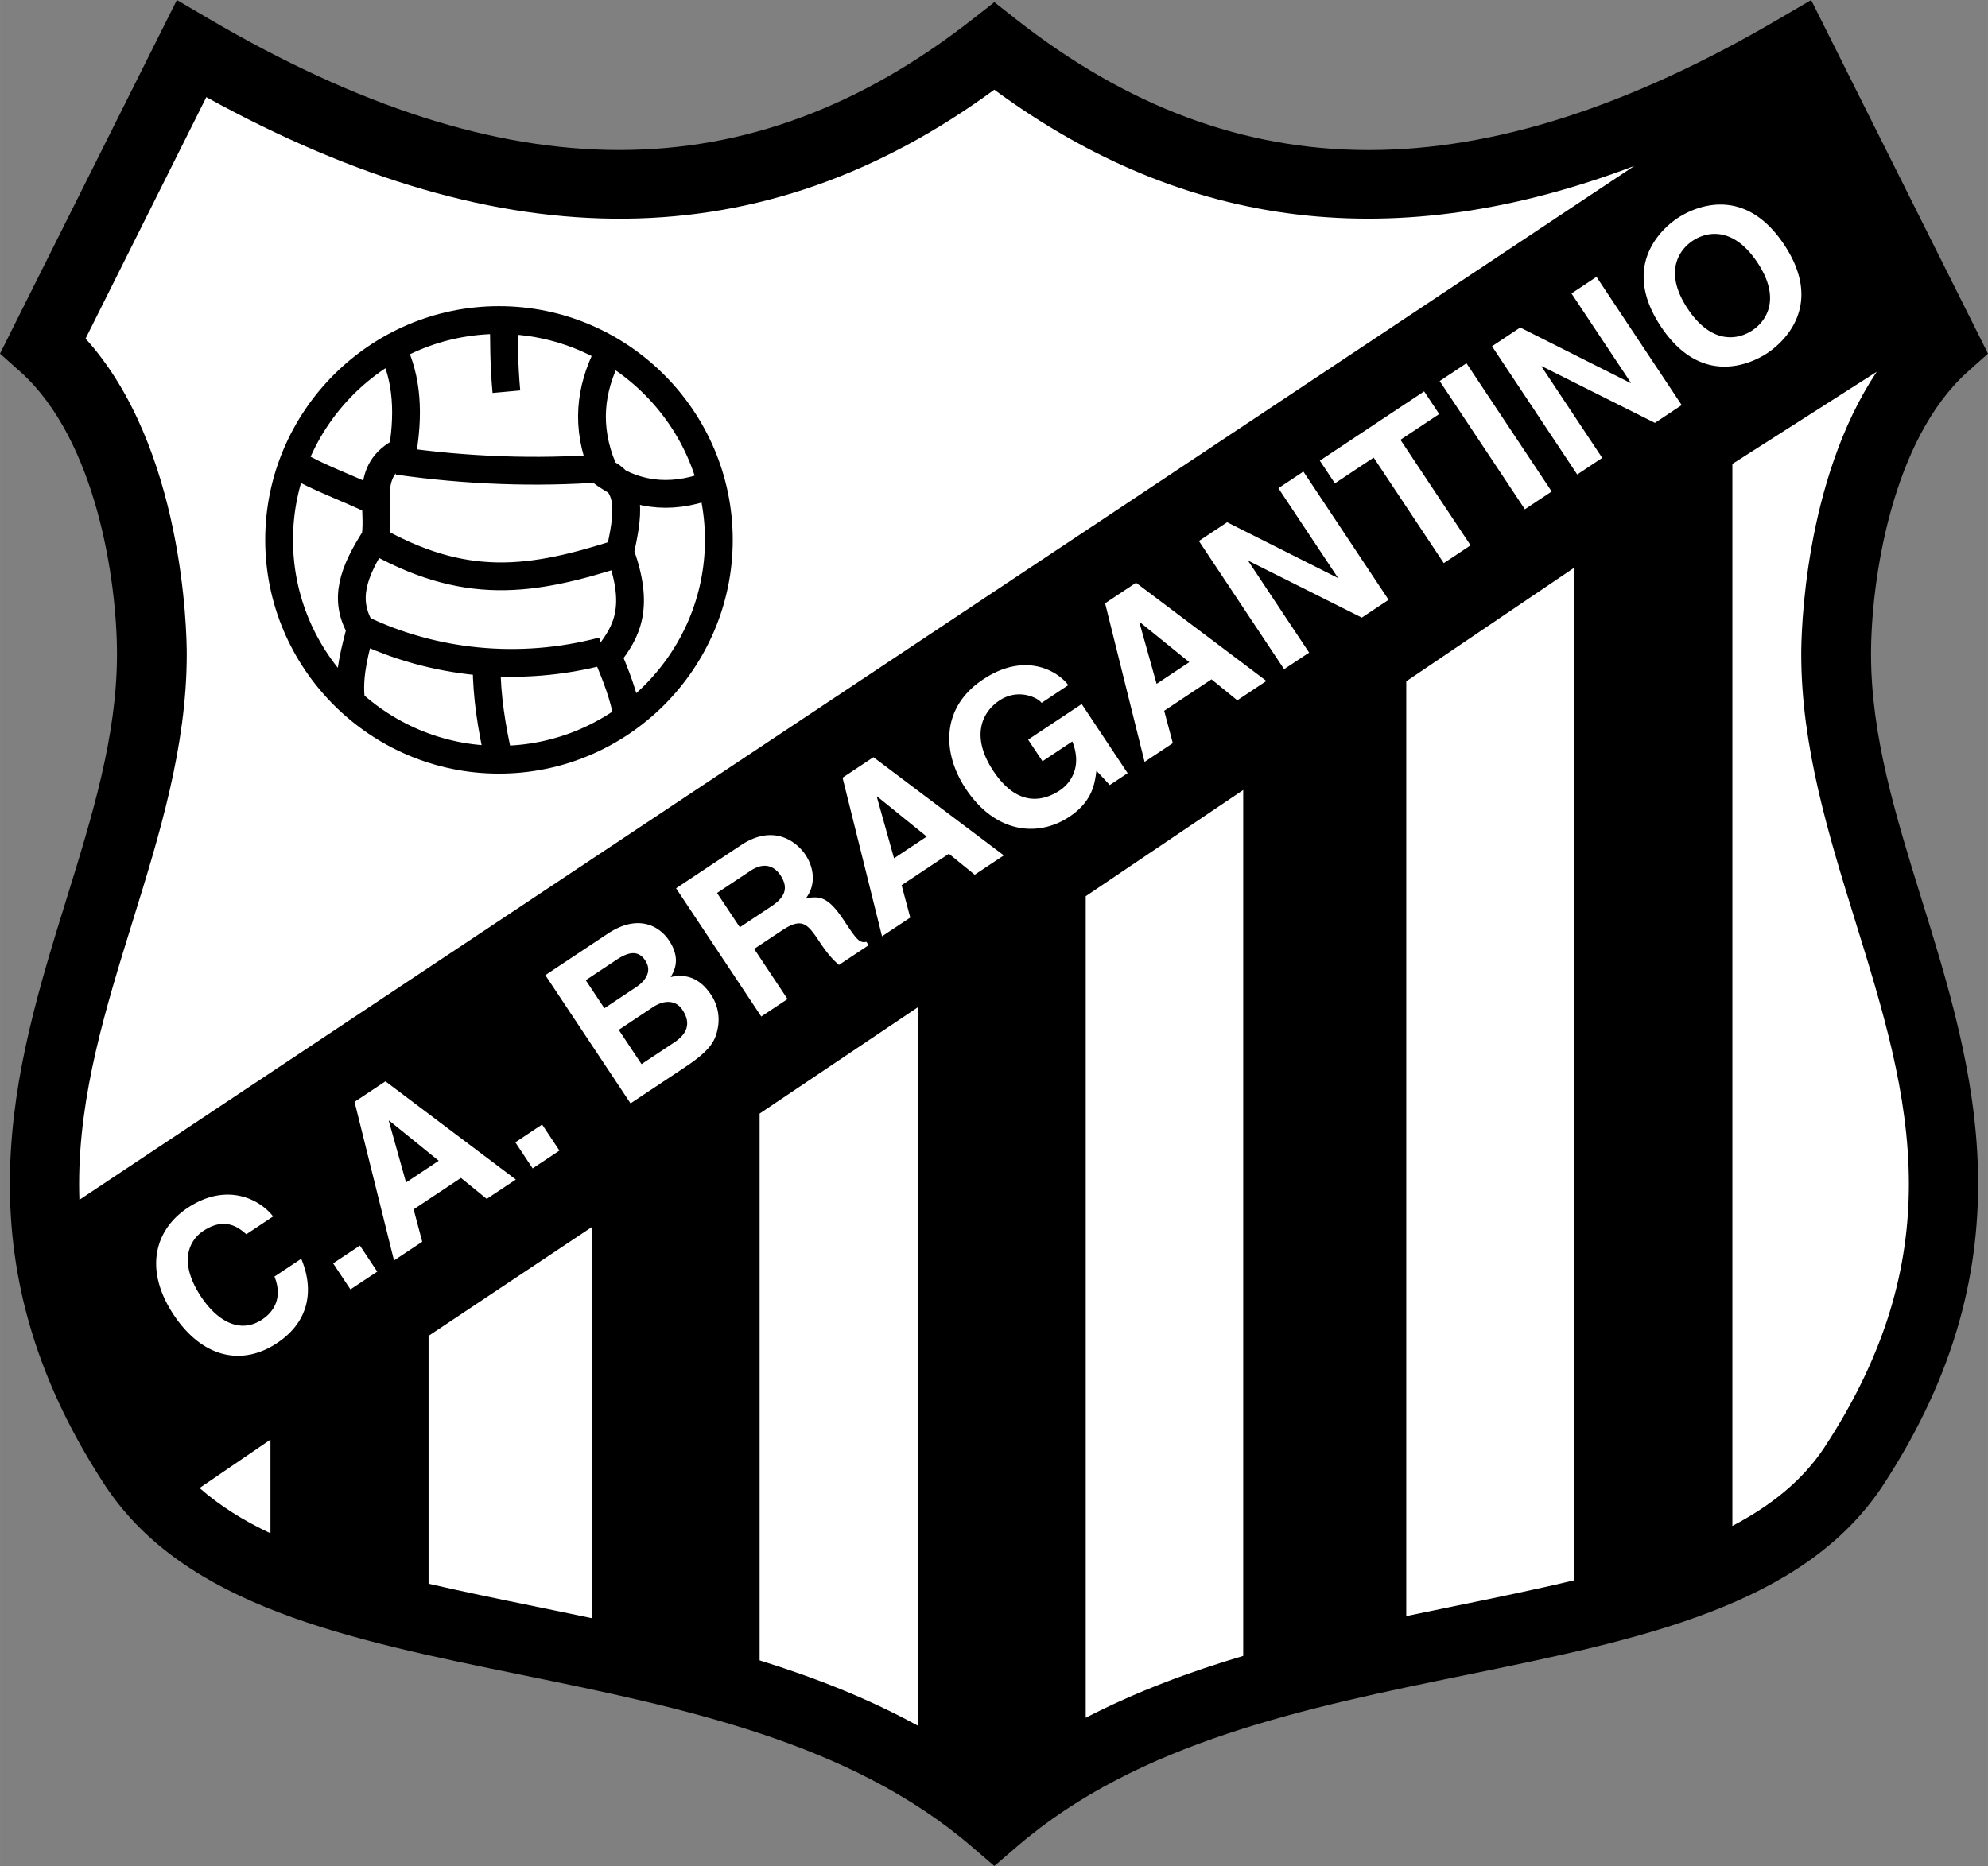
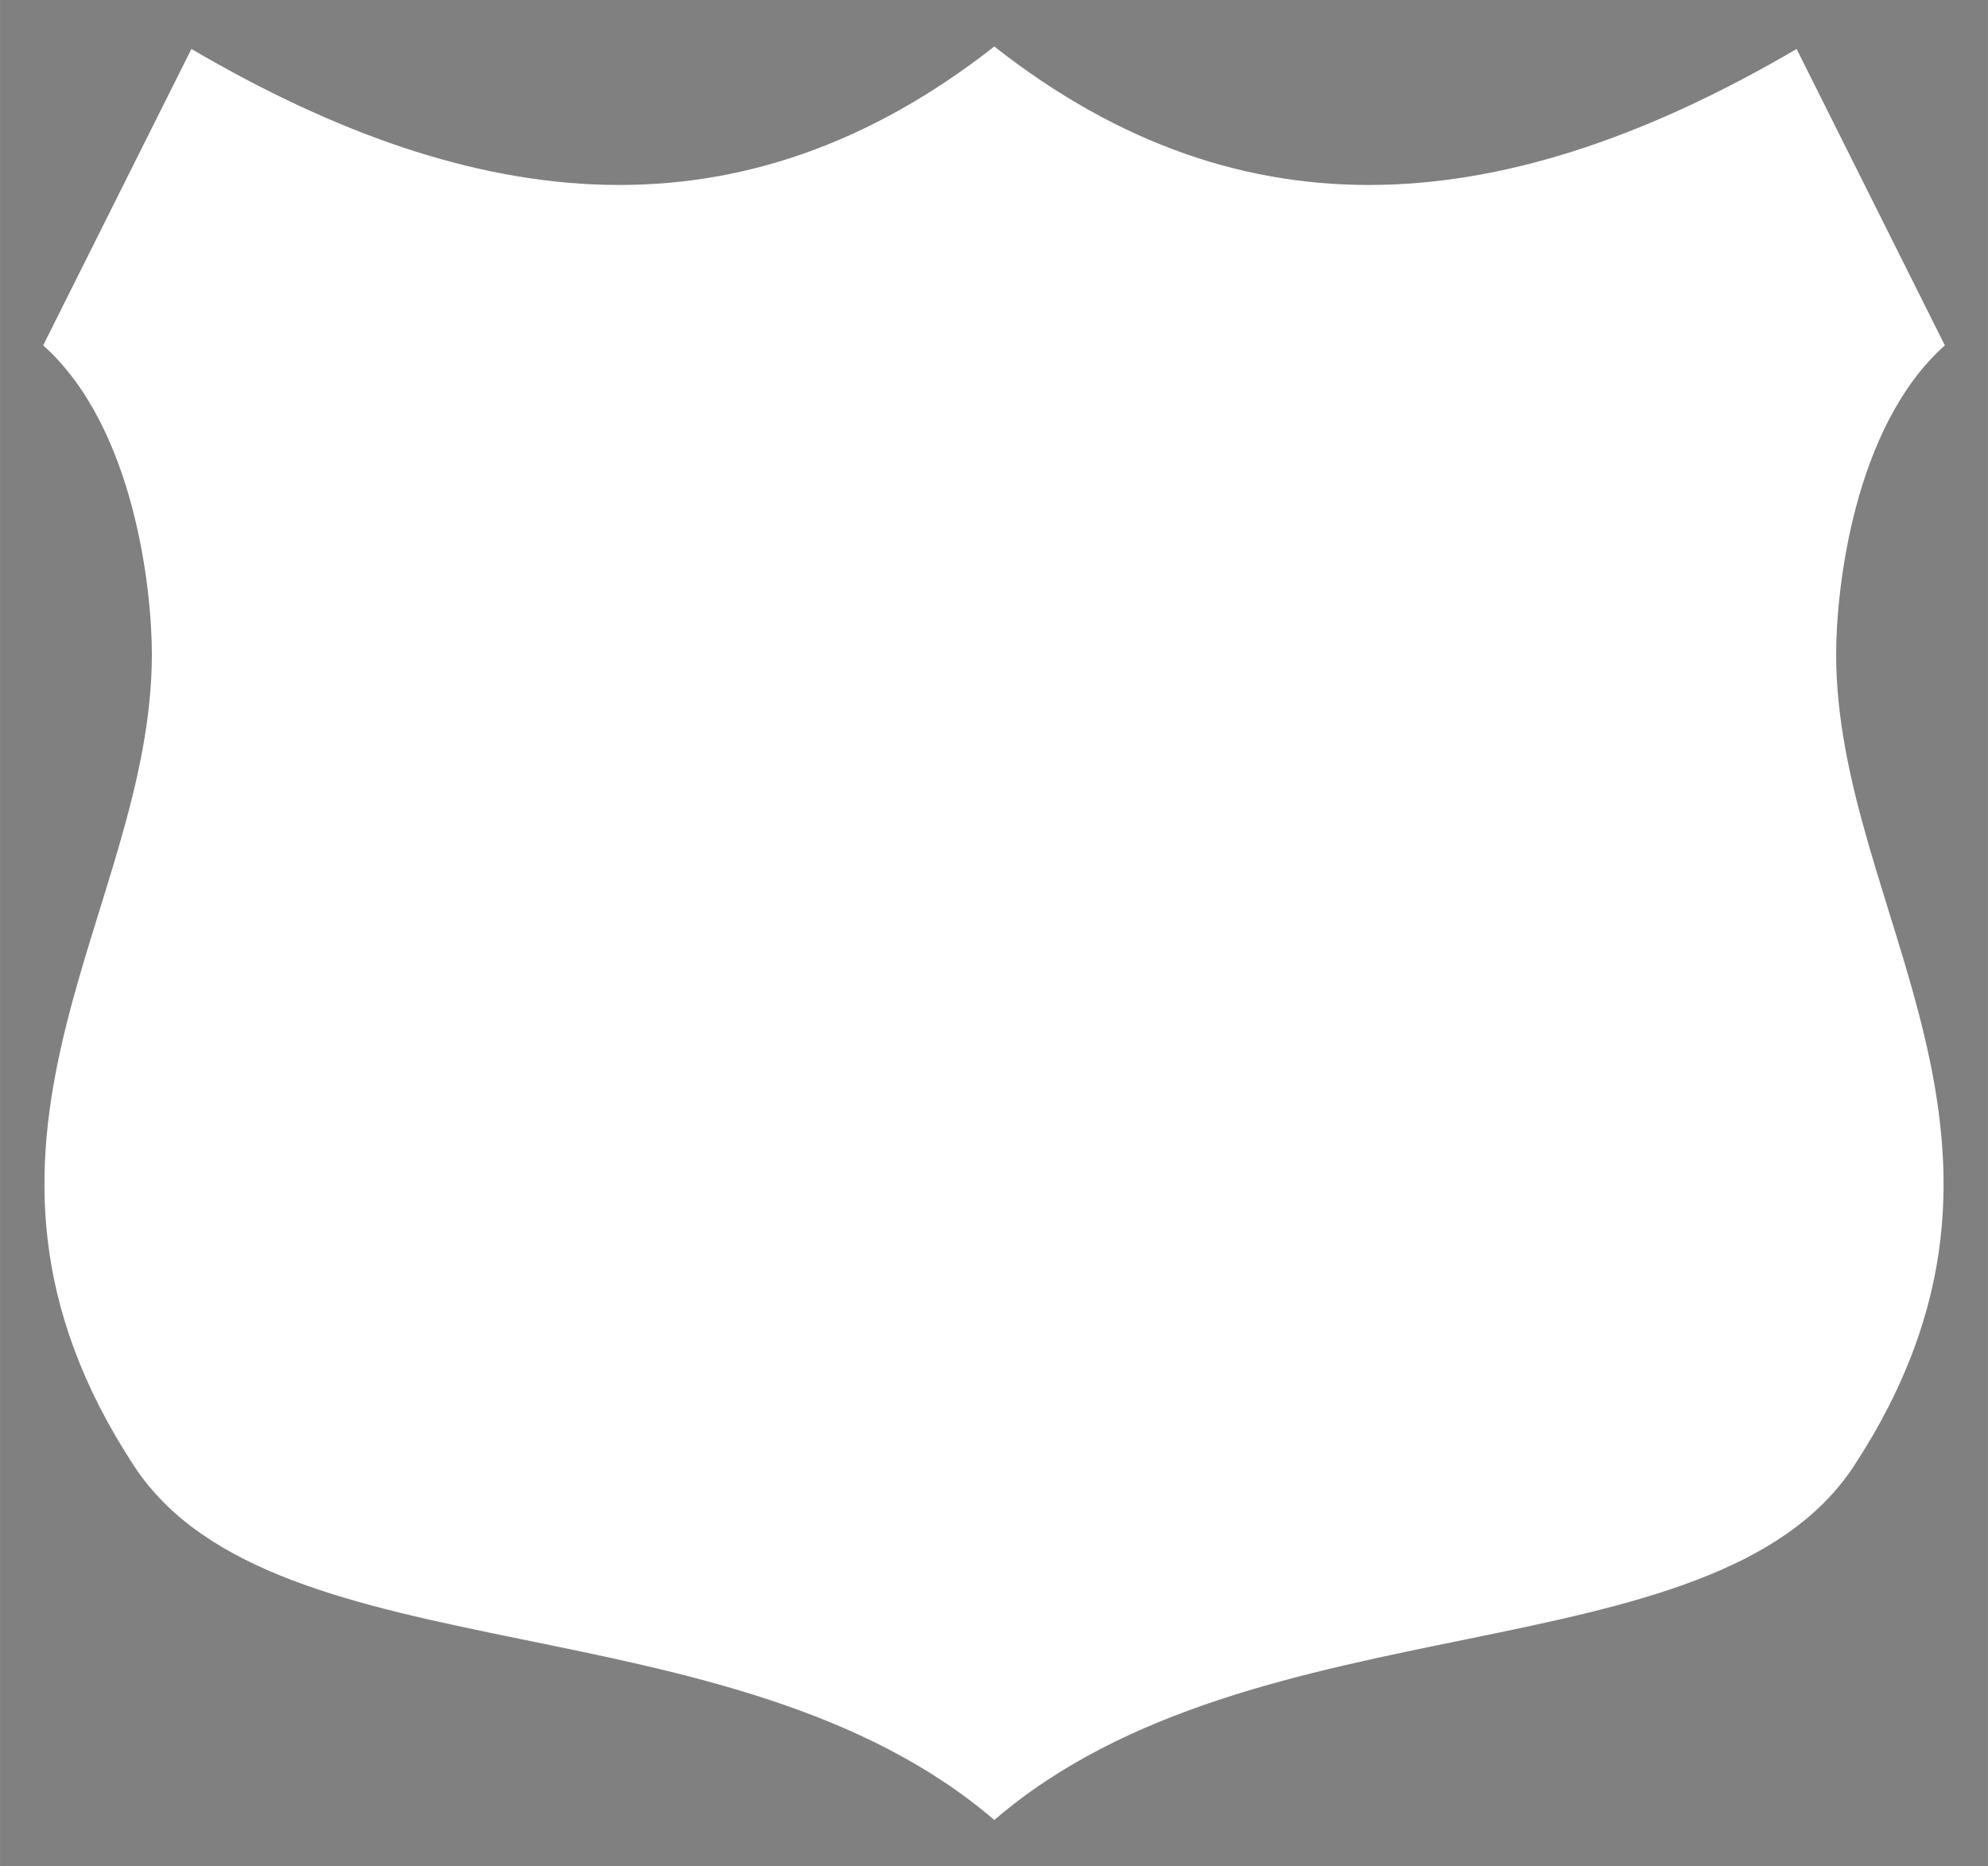
<svg xmlns="http://www.w3.org/2000/svg" width="2500" height="2347" viewBox="0 0 216.603 203.351">
  <rect x="0" y="0" width="216.603" height="203.351" fill="#808080" stroke="none" />
  <path d="M108.335 198.337c-28.533-24.496-78.331-15.343-93.674-38.493-23.149-35.262 1.884-60.296 1.884-88.56 0-6.999-1.884-24.764-11.844-33.647L20.853 5.336c31.225 18.304 60.027 21.266 87.483-.269 27.39 21.535 56.191 18.573 87.416.269l16.151 32.301c-9.96 8.883-11.844 26.648-11.844 33.647 0 28.264 25.033 53.298 1.884 88.56-15.343 23.15-65.142 13.998-93.608 38.493z" fill="#fff" />
-   <path d="M203.86 71.284c0-7.94 2.227-23.366 10.573-30.81l2.17-1.936L197.335 0l-3.507 2.056c-32.506 19.056-58.926 19.062-83.143.022L108.339.232l-2.35 1.843c-24.274 19.038-50.715 19.032-83.214-.019L19.27 0 0 38.538l2.171 1.937c8.346 7.443 10.573 22.869 10.573 30.809 0 8.934-2.692 17.62-5.542 26.816-5.655 18.25-12.064 38.932 4.281 63.831 8.683 13.101 26.445 16.73 45.249 20.572 17.629 3.603 35.858 7.328 49.127 18.718l2.48 2.13 2.478-2.132c13.236-11.391 31.455-15.115 49.074-18.718 18.795-3.842 36.549-7.472 45.221-20.556 16.354-24.912 9.945-45.597 4.29-63.845-2.85-9.196-5.542-17.882-5.542-26.816zM14.465 100.351c2.893-9.332 5.882-18.982 5.882-29.066 0-2.389-.335-22.551-11.025-34.387l13.157-26.312c32.524 17.931 60.675 17.661 85.854-.812 20.901 15.369 43.88 18.129 69.739 8.307L8.65 130.749c-.02-.571-.03-1.14-.03-1.707 0-9.828 2.88-19.12 5.845-28.691zm120.99 80.103c-5.896 1.752-11.696 3.918-17.16 6.742V97.664l17.16-11.575v94.365zm-35.464 7.596c-5.454-2.988-11.284-5.262-17.227-7.107v-59.591l17.227-11.576v78.274zm-70.525-20.956c-2.935-1.381-5.528-3.001-7.723-4.936l7.723-5.275v10.211zm17.227 5.491v-27.007l17.766-11.844v42.602c-2.091-.441-4.165-.866-6.206-1.284-4-.817-7.869-1.613-11.56-2.467zm111.675 2.466c-1.696.346-3.416.7-5.147 1.063V74.246l18.304-12.382V172.21c-4.159.999-8.577 1.905-13.157 2.841zm40.396-17.293c-2.392 3.609-5.826 6.335-10.011 8.529V50.558l15.728-10.043c-7.949 11.928-8.225 28.609-8.225 30.77 0 10.084 2.99 19.735 5.882 29.066 2.966 9.569 5.845 18.859 5.845 28.687 0 8.926-2.376 18.296-9.219 28.72z" />
-   <path d="M54.365 34.878c13.19 0 23.957 10.768 23.957 23.957 0 13.19-10.767 23.958-23.957 23.958-13.189 0-23.956-10.768-23.956-23.958 0-13.189 10.766-23.957 23.956-23.957zm-11.844 2.691c1.615 2.961 2.153 6.729 1.346 11.576-4.307 2.153-2.423 5.922-2.961 9.42-2.423 3.769-3.499 6.73-1.615 9.96-.539 2.154-1.346 4.846-1.077 7.537M32.023 50.49c2.692 1.616 5.923 2.692 8.614 4.039m-.269 4.036c10.229 5.923 17.497 4.846 27.456 1.616m-1.615-21.535c-1.885 3.769-2.422 7.806-.539 12.383-7.268.538-14.805.269-22.342-.808M54.903 34.34c0 2.96 0 5.384.27 8.345m22.072 10.228c-4.307 1.616-8.345 1.077-11.844-1.615 3.769 1.345 2.961 5.114 2.153 8.883 2.154 5.921.808 8.613-1.346 11.305.808 1.885 1.884 4.576 2.154 6.729m-2.692-7.267c-9.152 2.423-18.573 1.346-26.379-2.422m13.729 4.037c0 3.23.538 6.729 1.345 10.229" fill="none" stroke="#000" stroke-width="3.028" />
-   <path d="M26.838 134.504c-.79-.681-2.285-1.961-4.698-.357-1.401.931-2.843 3.236-.218 7.187 1.668 2.51 4.161 4.108 6.632 2.466 1.616-1.073 2.136-2.738 1.348-4.683l2.919-1.94c1.434 3.424.858 6.864-2.645 9.192-3.718 2.47-8.052 1.73-11.259-3.096-3.246-4.885-2.079-9.251 1.522-11.643 4.184-2.78 7.792-1.025 9.318.935l-2.919 1.939zM41.102 138.578l-2.919 1.939-1.888-2.841 2.919-1.939 1.888 2.841zM42.358 122.145l.04-.026 5.404 4.376-3.562 2.366-1.882-6.716zm2.707 9.647l5.157-3.427 2.809 2.285 3.172-2.108-14.208-10.702-3.367 2.237 4.301 17.284 3.075-2.043-.939-3.526zM60.953 125.388l-2.92 1.939-1.887-2.841 2.919-1.939 1.888 2.841zM67.415 112.23l3.717-2.47c1.051-.698 2.413-.929 3.227.297.944 1.42.541 2.586-.88 3.53l-3.581 2.379-2.483-3.736zm1.284 8.012l5.917-3.931c2.86-1.901 3.296-2.892 3.577-4.2a4.87 4.87 0 0 0-.707-3.682c-.918-1.382-2.271-2.447-4.41-1.951.39-.68 1.143-1.994-.188-3.999-.957-1.44-3.255-3-6.681-.723l-6.792 4.512 9.284 13.974zm-4.879-13.423l3.348-2.224c1.324-.879 2.374-1.072 3.137.077.737 1.109.119 2.165-1.029 2.927l-3.425 2.276-2.031-3.056zM80.608 101.052l-2.483-3.737 3.64-2.418c1.712-1.138 2.767-.268 3.259.472.918 1.382.527 2.399-.991 3.408l-3.425 2.275zm2.337 9.724l2.86-1.9-3.633-5.469 3.017-2.004c2.16-1.435 2.768-.773 4.035 1.134.958 1.44 1.553 2.082 2.187 2.615l3.231-2.146-.246-.37c-.778.18-1.114-.326-2.472-2.369-1.732-2.608-2.64-2.623-4.125-2.366 1.071-1.385.971-3.226-.05-4.763-.802-1.208-3.307-3.499-7.023-1.029l-7.065 4.693 9.284 13.974zM95.529 86.818l.039-.026 5.404 4.376-3.562 2.366-1.881-6.716zm2.706 9.648l5.157-3.427 2.809 2.286 3.172-2.108-14.206-10.702-3.367 2.237 4.301 17.284 3.076-2.043-.942-3.527zM112.019 80.604l5.839-3.879 5.004 7.532-1.946 1.293-1.456-1.558c-.171 1.348-.4 3.324-2.95 5.018-3.367 2.237-8.026 1.854-11.284-3.051-2.535-3.814-2.806-8.825 1.917-11.935 4.282-2.844 7.824-1.187 9.26.637l-2.919 1.939c-.362-.545-2.518-1.637-4.581-.267-2.083 1.384-3.052 4.104-.673 7.685 2.534 3.814 5.276 3.423 7.262 2.104.642-.426 2.615-2.102 1.343-5.325l-3.25 2.16-1.566-2.353zM124.138 67.811l.039-.026 5.405 4.376-3.562 2.366-1.882-6.716zm2.707 9.647l5.157-3.427 2.809 2.286 3.172-2.108-14.208-10.702-3.367 2.237 4.302 17.284 3.075-2.043-.94-3.527zM139.286 53.201l2.725-1.81 9.284 13.974-2.919 1.939-12.323-6.175-.039.025 6.621 9.965-2.725 1.81-9.284-13.974 3.075-2.043 12.012 6.045.039-.025-6.466-9.731zM160.228 59.43l-2.919 1.939-7.642-11.502-4.223 2.806-1.643-2.472 11.366-7.551 1.642 2.471-4.223 2.806 7.642 11.503zM169.064 53.56l-2.919 1.939-9.284-13.974 2.919-1.939 9.284 13.974zM171.223 31.982l2.725-1.811 9.284 13.974-2.919 1.939-12.323-6.176-.039.026 6.621 9.964-2.725 1.811-9.284-13.974 3.075-2.043 12.012 6.045.039-.026-6.466-9.729zM183.884 33.642c-2.599-3.912-1.027-6.359.55-7.406 1.576-1.048 4.441-1.548 7.041 2.363s1.026 6.359-.55 7.406c-1.577 1.048-4.442 1.549-7.041-2.363zm-2.92 1.94c4.357 6.559 9.753 4.125 11.602 2.896 1.849-1.229 6.185-5.259 1.827-11.818-4.358-6.559-9.753-4.124-11.602-2.896-1.849 1.228-6.184 5.259-1.827 11.818z" fill="#fff" />
</svg>